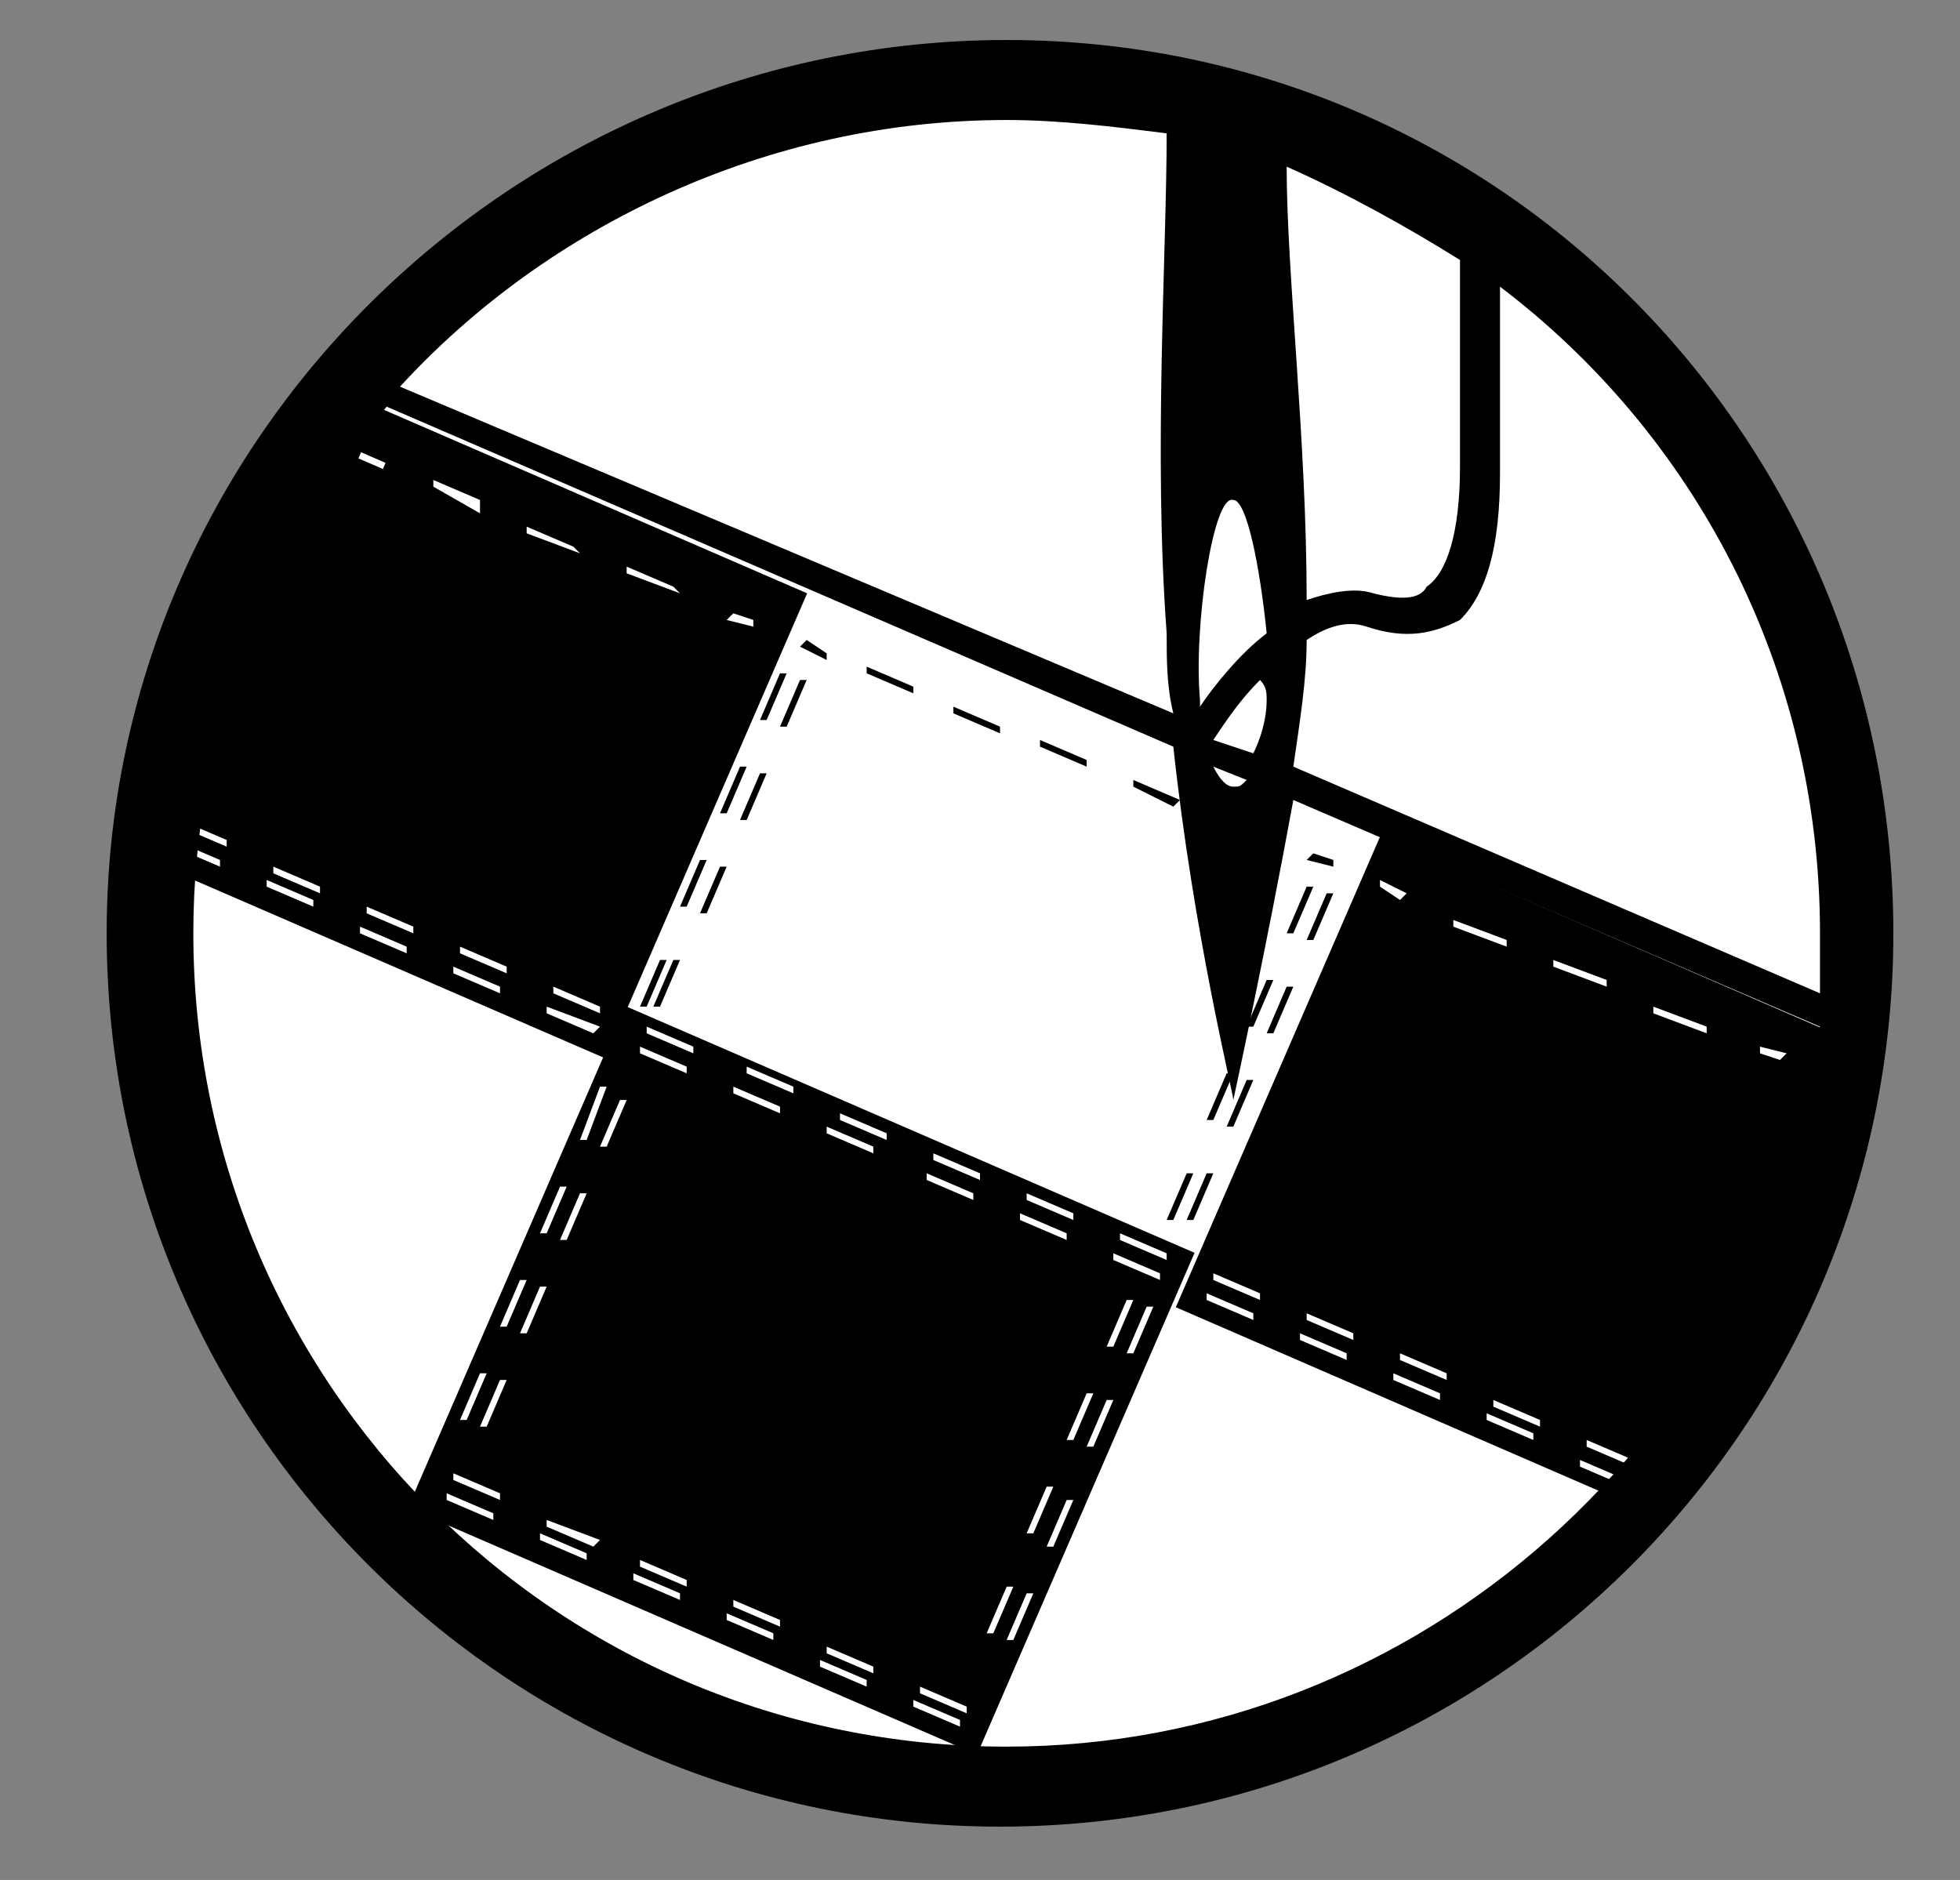
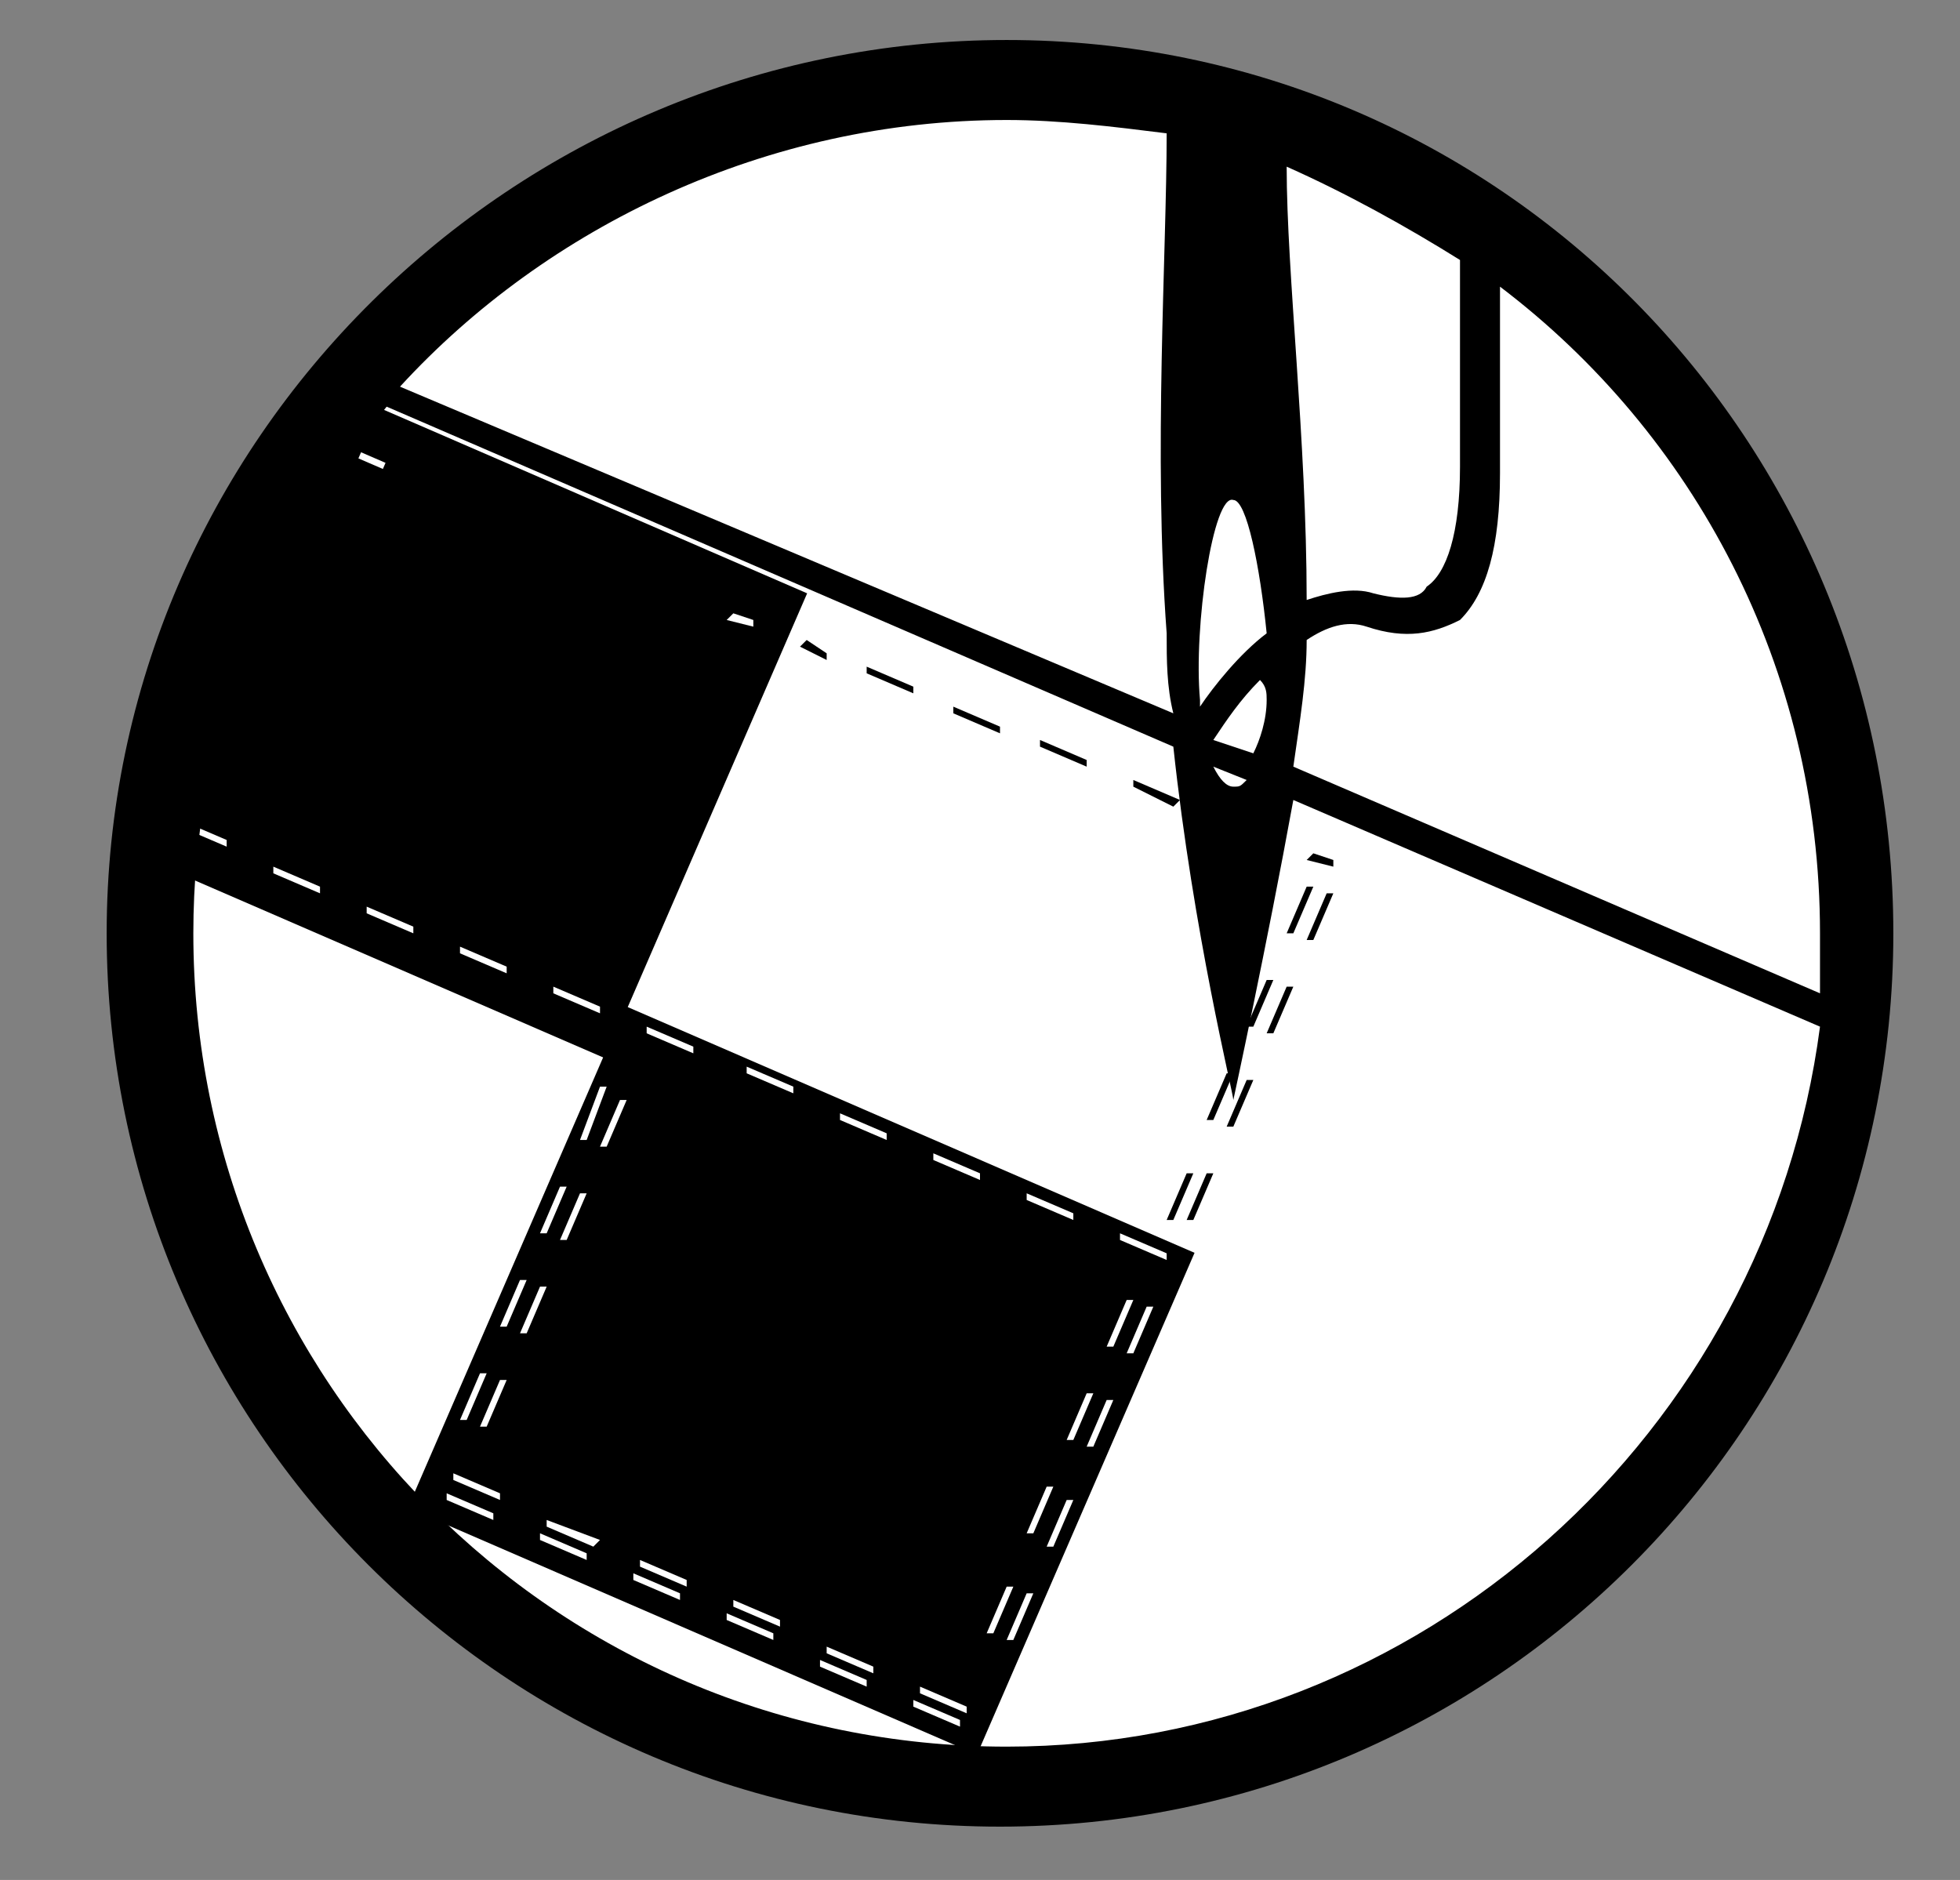
<svg xmlns="http://www.w3.org/2000/svg" version="1.1" id="Ebene_1" x="0px" y="0px" viewBox="0 0 29.4 28.2" style="enable-background:new 0 0 29.4 28.2;" xml:space="preserve">
  <rect x="0" y="0" width="29.4" height="28.2" fill="#808080" stroke="none" />
  <style type="text/css">
	.st0{fill:#FFFFFF;}
</style>
  <g>
    <path class="st0" d="M28,14c0,7.1-5.8,12.9-12.9,12.9C8,26.9,2.2,21.1,2.2,14C2.2,6.9,8,1.1,15.1,1.1C22.2,1.1,28,6.9,28,14" />
    <path class="st0" d="M5.4,5.8L28,15.5c0,0-2.8,15.7-18.6,10C-3.9,16.3,5.4,5.8,5.4,5.8" />
    <rect x="3.2" y="7" transform="matrix(0.398 -0.918 0.918 0.398 -5.686 12.964)" width="7.6" height="7.7" />
-     <rect x="19" y="13.6" transform="matrix(0.398 -0.917 0.917 0.398 -2.396 31.619)" width="7.7" height="8.1" />
    <rect x="7.9" y="16" transform="matrix(0.398 -0.918 0.918 0.398 -11.715 23.503)" width="8.2" height="9.3" />
    <rect x="5.5" y="6.7" transform="matrix(0.397 -0.918 0.918 0.397 -2.958 9.265)" class="st0" width="0.1" height="0.4" />
-     <path class="st0" d="M10.2,8.9L9.4,8.6l0-0.1l0.7,0.3L10.2,8.9z M8.7,8.3L7.9,8l0-0.1l0.7,0.3L8.7,8.3z M7.2,7.7L6.5,7.3l0-0.1   l0.7,0.3L7.2,7.7z" />
    <polygon class="st0" points="10.9,9.3 11.3,9.4 11.3,9.3 11,9.2  " />
    <polygon class="st0" points="20.7,13.3 21,13.5 21.1,13.4 20.7,13.2  " />
-     <path class="st0" d="M25.6,15.5l-0.8-0.3l0-0.1l0.8,0.3L25.6,15.5z M24.1,14.8l-0.8-0.3l0-0.1l0.8,0.3L24.1,14.8z M22.6,14.2   l-0.8-0.3l0-0.1l0.8,0.3L22.6,14.2z" />
+     <path class="st0" d="M25.6,15.5l-0.8-0.3l0-0.1l0.8,0.3L25.6,15.5z M24.1,14.8l-0.8-0.3l0.8,0.3L24.1,14.8z M22.6,14.2   l-0.8-0.3l0-0.1l0.8,0.3L22.6,14.2z" />
    <polygon class="st0" points="26.4,15.8 26.7,15.9 26.8,15.8 26.4,15.7  " />
    <polygon points="12,9.7 12.4,9.9 12.4,9.8 12.1,9.6  " />
    <path d="M19,12.6l-0.7-0.3l0-0.1l0.7,0.3L19,12.6z M17.6,12.1L17,11.8l0-0.1l0.7,0.3L17.6,12.1z M16.3,11.5l-0.7-0.3l0-0.1l0.7,0.3   L16.3,11.5z M15,11l-0.7-0.3l0-0.1l0.7,0.3L15,11z M13.7,10.4L13,10.1l0-0.1l0.7,0.3L13.7,10.4z" />
    <polygon points="19.6,12.9 20,13 20,12.9 19.7,12.8  " />
-     <path d="M6.6,22.1l-0.1,0l0.3-0.7l0.1,0L6.6,22.1z M7.2,20.7l-0.1,0l0.3-0.7l0.1,0L7.2,20.7z M7.8,19.3l-0.1,0L8,18.5l0.1,0   L7.8,19.3z M8.4,17.9l-0.1,0l0.3-0.7l0.1,0L8.4,17.9z M9.1,16.5l-0.1,0l0.3-0.7l0.1,0L9.1,16.5z M9.7,15.1l-0.1,0l0.3-0.7l0.1,0   L9.7,15.1z M10.3,13.6l-0.1,0l0.3-0.7l0.1,0L10.3,13.6z M10.9,12.2l-0.1,0l0.3-0.7l0.1,0L10.9,12.2z M11.5,10.8l-0.1,0l0.3-0.7   l0.1,0L11.5,10.8z" />
-     <path d="M6.9,22.2l-0.1,0l0.3-0.7l0.1,0L6.9,22.2z M7.5,20.8l-0.1,0L7.7,20l0.1,0L7.5,20.8z M8.1,19.4l-0.1,0l0.3-0.7l0.1,0   L8.1,19.4z M8.7,18l-0.1,0l0.3-0.7l0.1,0L8.7,18z M9.3,16.5l-0.1,0l0.3-0.7l0.1,0L9.3,16.5z M9.9,15.1l-0.1,0l0.3-0.7l0.1,0   L9.9,15.1z M10.6,13.7l-0.1,0l0.3-0.7l0.1,0L10.6,13.7z M11.2,12.3l-0.1,0l0.3-0.7l0.1,0L11.2,12.3z M11.8,10.9l-0.1,0l0.3-0.7   l0.1,0L11.8,10.9z" />
    <path d="M14.7,25.4l-0.1,0l0.3-0.7l0.1,0L14.7,25.4z M15.3,23.9l-0.1,0l0.3-0.7l0.1,0L15.3,23.9z M15.9,22.5l-0.1,0l0.3-0.7l0.1,0   L15.9,22.5z M16.5,21.1l-0.1,0l0.3-0.7l0.1,0L16.5,21.1z M17.1,19.7l-0.1,0l0.3-0.7l0.1,0L17.1,19.7z M17.6,18.3l-0.1,0l0.3-0.7   l0.1,0L17.6,18.3z M18.2,16.8l-0.1,0l0.3-0.7l0.1,0L18.2,16.8z M18.8,15.4l-0.1,0l0.3-0.7l0.1,0L18.8,15.4z M19.4,14l-0.1,0   l0.3-0.7l0.1,0L19.4,14z" />
    <path d="M14.9,25.4l-0.1,0l0.3-0.7l0.1,0L14.9,25.4z M15.5,24l-0.1,0l0.3-0.7l0.1,0L15.5,24z M16.1,22.6l-0.1,0l0.3-0.7l0.1,0   L16.1,22.6z M16.7,21.2l-0.1,0l0.3-0.7l0.1,0L16.7,21.2z M17.3,19.8l-0.1,0l0.3-0.7l0.1,0L17.3,19.8z M17.9,18.3l-0.1,0l0.3-0.7   l0.1,0L17.9,18.3z M18.5,16.9l-0.1,0l0.3-0.7l0.1,0L18.5,16.9z M19.1,15.5l-0.1,0l0.3-0.7l0.1,0L19.1,15.5z M19.7,14.1l-0.1,0   l0.3-0.7l0.1,0L19.7,14.1z" />
    <path class="st0" d="M7,21.3l-0.1,0l0.3-0.7l0.1,0L7,21.3z M7.6,19.9l-0.1,0l0.3-0.7l0.1,0L7.6,19.9z M8.2,18.5l-0.1,0l0.3-0.7   l0.1,0L8.2,18.5z M8.8,17.1l-0.1,0L9,16.3l0.1,0L8.8,17.1z" />
    <path class="st0" d="M7.3,21.4l-0.1,0l0.3-0.7l0.1,0L7.3,21.4z M7.9,20l-0.1,0l0.3-0.7l0.1,0L7.9,20z M8.5,18.6l-0.1,0l0.3-0.7   l0.1,0L8.5,18.6z M9.1,17.2l-0.1,0l0.3-0.7l0.1,0L9.1,17.2z" />
    <path class="st0" d="M14.9,24.5l-0.1,0l0.3-0.7l0.1,0L14.9,24.5z M15.5,23l-0.1,0l0.3-0.7l0.1,0L15.5,23z M16.1,21.6l-0.1,0   l0.3-0.7l0.1,0L16.1,21.6z M16.7,20.2l-0.1,0l0.3-0.7l0.1,0L16.7,20.2z" />
    <path class="st0" d="M15.2,24.6l-0.1,0l0.3-0.7l0.1,0L15.2,24.6z M15.8,23.2l-0.1,0l0.3-0.7l0.1,0L15.8,23.2z M16.4,21.7l-0.1,0   l0.3-0.7l0.1,0L16.4,21.7z M17,20.3l-0.1,0l0.3-0.7l0.1,0L17,20.3z" />
-     <path class="st0" d="M24.4,22.3L23.7,22l0-0.1l0.7,0.3L24.4,22.3z M23,21.6l-0.7-0.3l0-0.1l0.7,0.3L23,21.6z M21.6,21l-0.7-0.3   l0-0.1l0.7,0.3L21.6,21z M20.2,20.4l-0.7-0.3l0-0.1l0.7,0.3L20.2,20.4z M18.8,19.8l-0.7-0.3l0-0.1l0.7,0.3L18.8,19.8z M17.4,19.2   l-0.7-0.3l0-0.1l0.7,0.3L17.4,19.2z M16,18.6l-0.7-0.3l0-0.1l0.7,0.3L16,18.6z M14.6,18l-0.7-0.3l0-0.1l0.7,0.3L14.6,18z    M13.1,17.3L12.4,17l0-0.1l0.7,0.3L13.1,17.3z M11.7,16.7L11,16.4l0-0.1l0.7,0.3L11.7,16.7z M10.3,16.1l-0.7-0.3l0-0.1l0.7,0.3   L10.3,16.1z M8.9,15.5l-0.7-0.3l0-0.1L9,15.4L8.9,15.5z M7.5,14.9l-0.7-0.3l0-0.1l0.7,0.3L7.5,14.9z M6.1,14.3L5.4,14l0-0.1   l0.7,0.3L6.1,14.3z M4.7,13.6L4,13.3l0-0.1l0.7,0.3L4.7,13.6z M3.3,13l-0.7-0.3l0-0.1l0.7,0.3L3.3,13z" />
    <path class="st0" d="M24.5,22l-0.7-0.3l0-0.1l0.7,0.3L24.5,22z M23.1,21.4l-0.7-0.3l0-0.1l0.7,0.3L23.1,21.4z M21.7,20.7L21,20.4   l0-0.1l0.7,0.3L21.7,20.7z M20.3,20.1l-0.7-0.3l0-0.1l0.7,0.3L20.3,20.1z M18.9,19.5l-0.7-0.3l0-0.1l0.7,0.3L18.9,19.5z M17.5,18.9   l-0.7-0.3l0-0.1l0.7,0.3L17.5,18.9z M16.1,18.3L15.4,18l0-0.1l0.7,0.3L16.1,18.3z M14.7,17.7L14,17.4l0-0.1l0.7,0.3L14.7,17.7z    M13.3,17.1l-0.7-0.3l0-0.1l0.7,0.3L13.3,17.1z M11.9,16.4l-0.7-0.3l0-0.1l0.7,0.3L11.9,16.4z M10.4,15.8l-0.7-0.3l0-0.1l0.7,0.3   L10.4,15.8z M9,15.2l-0.7-0.3l0-0.1l0.7,0.3L9,15.2z M7.6,14.6l-0.7-0.3l0-0.1l0.7,0.3L7.6,14.6z M6.2,14l-0.7-0.3l0-0.1l0.7,0.3   L6.2,14z M4.8,13.4l-0.7-0.3l0-0.1l0.7,0.3L4.8,13.4z M3.4,12.7l-0.7-0.3l0-0.1l0.7,0.3L3.4,12.7z" />
    <path class="st0" d="M15.8,26.5l-0.7-0.3l0-0.1l0.7,0.3L15.8,26.5z M14.4,25.9l-0.7-0.3l0-0.1l0.7,0.3L14.4,25.9z M13,25.3   l-0.7-0.3l0-0.1l0.7,0.3L13,25.3z M11.6,24.6l-0.7-0.3l0-0.1l0.7,0.3L11.6,24.6z M10.2,24l-0.7-0.3l0-0.1l0.7,0.3L10.2,24z    M8.8,23.4l-0.7-0.3l0-0.1l0.7,0.3L8.8,23.4z M7.4,22.8l-0.7-0.3l0-0.1l0.7,0.3L7.4,22.8z" />
    <path class="st0" d="M15.9,26.3L15.2,26l0-0.1l0.7,0.3L15.9,26.3z M14.5,25.7l-0.7-0.3l0-0.1l0.7,0.3L14.5,25.7z M13.1,25.1   l-0.7-0.3l0-0.1l0.7,0.3L13.1,25.1z M11.7,24.4L11,24.1l0-0.1l0.7,0.3L11.7,24.4z M10.3,23.8l-0.7-0.3l0-0.1l0.7,0.3L10.3,23.8z    M8.9,23.2l-0.7-0.3l0-0.1L9,23.1L8.9,23.2z M7.5,22.5l-0.7-0.3l0-0.1l0.7,0.3L7.5,22.5z" />
    <path d="M15.1,0.6C7.7,0.6,1.6,6.6,1.6,14s6,13.4,13.4,13.4c7.4,0,13.4-6,13.4-13.4S22.5,0.6,15.1,0.6 M22.5,7.1V4.3   c2.9,2.2,4.8,5.7,4.8,9.7c0,0.3,0,0.6,0,0.9l-7.9-3.4c0.1-0.7,0.2-1.3,0.2-1.9c0.3-0.2,0.6-0.3,0.9-0.2c0.6,0.2,1,0.1,1.4-0.1   C22.3,8.9,22.5,8.2,22.5,7.1 M21.9,3.9v3.1c0,1-0.2,1.6-0.5,1.8C21.3,9,21,9,20.6,8.9c-0.3-0.1-0.7,0-1,0.1c0-2.4-0.3-4.9-0.3-6.5   C20.2,2.9,21.1,3.4,21.9,3.9 M19,10.5c0,0.3-0.1,0.6-0.2,0.8l-0.6-0.2c0.2-0.3,0.4-0.6,0.7-0.9C19,10.3,19,10.4,19,10.5 M18.7,11.7   c-0.1,0.1-0.1,0.1-0.2,0.1c-0.1,0-0.2-0.1-0.3-0.3L18.7,11.7z M18.5,7.5c0.2,0,0.4,1,0.5,2c-0.4,0.3-0.8,0.8-1,1.1c0,0,0,0,0-0.1   C17.9,9.4,18.2,7.4,18.5,7.5 M15.1,1.8c0.8,0,1.6,0.1,2.4,0.2c0,1.8-0.2,4.8,0,7.5c0,0.4,0,0.8,0.1,1.2L6,5.8   C8.2,3.4,11.5,1.8,15.1,1.8 M15.1,26.2C8.3,26.2,2.9,20.7,2.9,14c0-3,1.1-5.7,2.9-7.9l11.8,5.1c0.3,2.8,0.9,5.2,0.9,5.3   c0,0,0.5-2.3,0.9-4.5l7.9,3.4C26.5,21.5,21.3,26.2,15.1,26.2" />
  </g>
</svg>